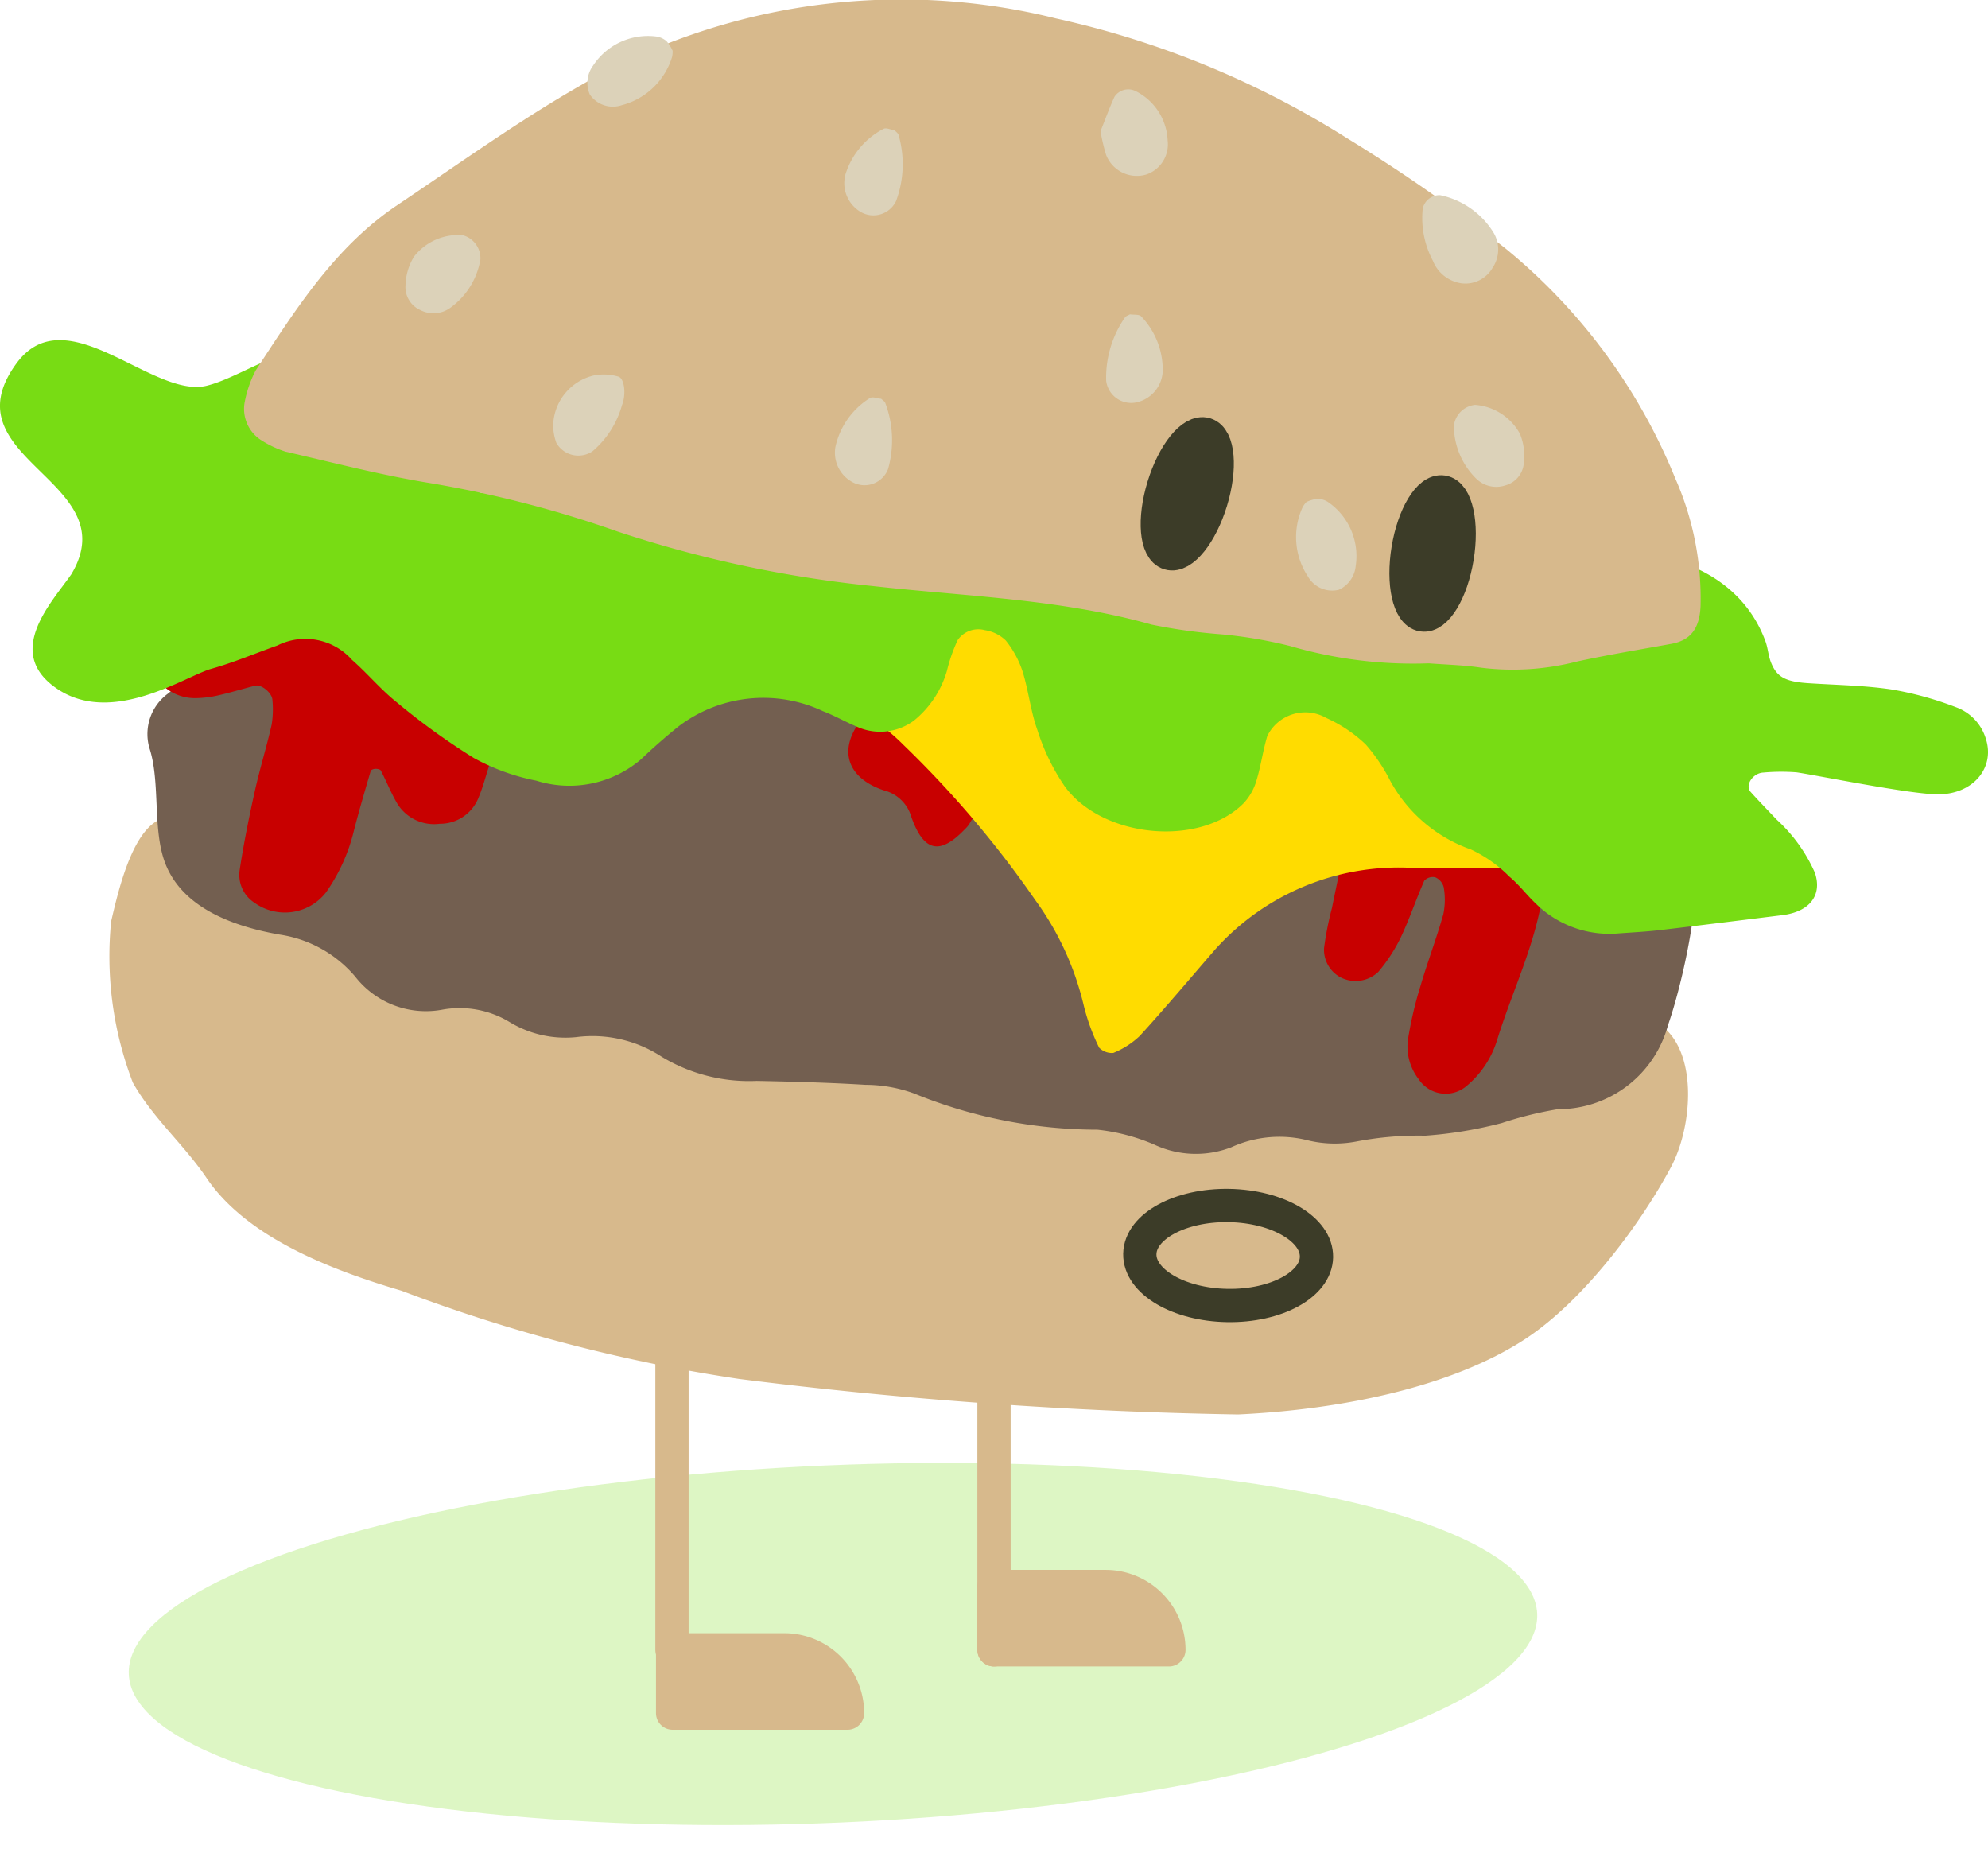
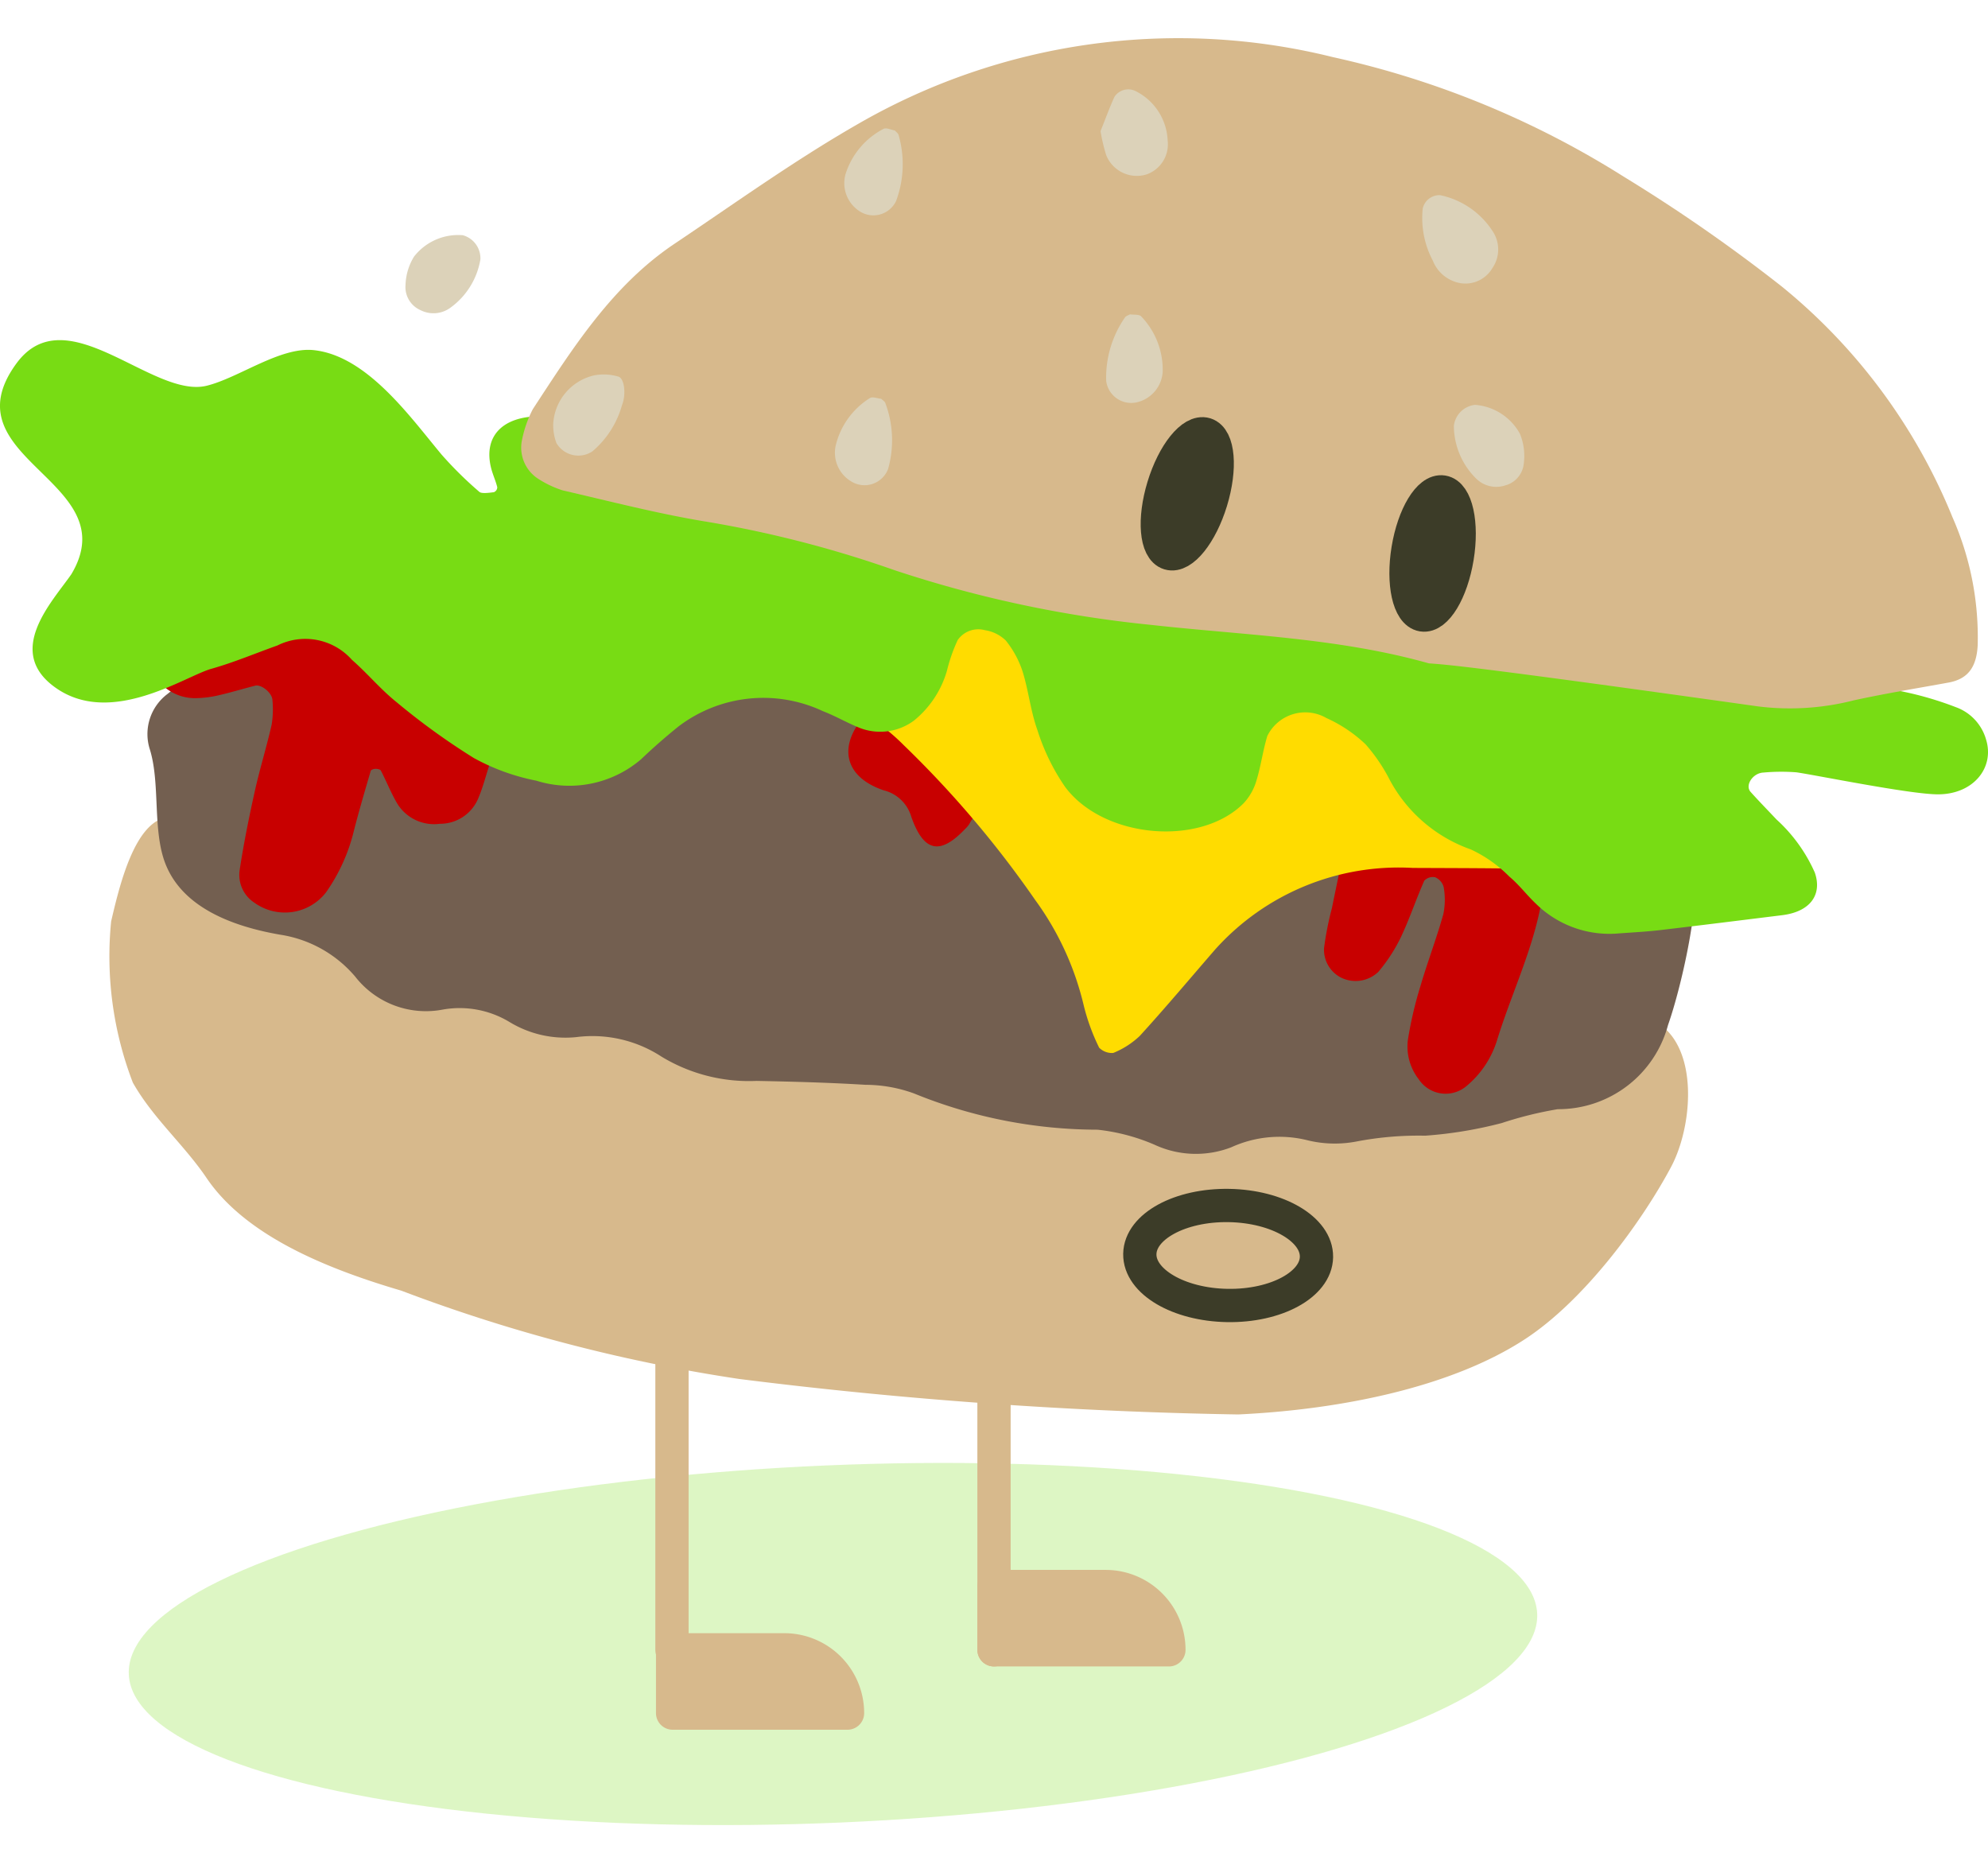
<svg xmlns="http://www.w3.org/2000/svg" width="89.644" height="83.543" viewBox="0 0 89.644 83.543">
  <defs>
    <style>
      .cls-1, .cls-9 {
        fill: #d7b98c;
      }

      .cls-2 {
        fill: #735f50;
      }

      .cls-3 {
        fill: #c80000;
      }

      .cls-4 {
        fill: #ffdc00;
      }

      .cls-5, .cls-7 {
        fill: #78dc14;
      }

      .cls-6 {
        fill: #dcd2b9;
      }

      .cls-7 {
        opacity: 0.25;
      }

      .cls-11, .cls-8 {
        fill: none;
      }

      .cls-8, .cls-9 {
        stroke: #d7b98c;
      }

      .cls-10, .cls-8, .cls-9 {
        stroke-linecap: round;
        stroke-linejoin: round;
      }

      .cls-10, .cls-11, .cls-8, .cls-9 {
        stroke-width: 1.5px;
      }

      .cls-10 {
        fill: #3c3c28;
      }

      .cls-10, .cls-11 {
        stroke: #3c3c28;
      }

      .cls-11 {
        stroke-miterlimit: 10;
      }
    </style>
  </defs>
  <g id="charakter03_burger" transform="translate(0)">
    <path id="Pfad_2015" data-name="Pfad 2015" class="cls-1" d="M666.249,1661.063a73.585,73.585,0,0,1-15.242-3.982c-3.223-.949-6.981-2.418-8.78-5.076-1.03-1.522-2.422-2.7-3.329-4.308a15.87,15.87,0,0,1-.977-7.271c.352-1.493,1.041-4.523,2.568-4.694.652-.073,3.992.7,4.646.746,3.416.232,6.464,3.463,9.841,4.158,4.767.979,9.617,1.6,14.456,2.177,6.414.76,12.766,1.894,19.145,2.867,2.862.436,5.76.648,8.645.922,2.1.2,5.689-1.981,7.791-1.834,4.6-1.117,4.562,4.271,3.248,6.736-1.29,2.421-3.866,5.991-6.6,7.772-3.26,2.125-8.176,3.162-12.92,3.386A207.558,207.558,0,0,1,666.249,1661.063Z" transform="translate(-632.909 -1598.887)" />
    <path id="Pfad_2016" data-name="Pfad 2016" class="cls-2" d="M693.61,1629.8a26.834,26.834,0,0,0-7.866-.667,10.8,10.8,0,0,1-3.131-.265,27.639,27.639,0,0,0-8.949-.31,42.217,42.217,0,0,1-15.14-1.463q-1.312-.327-2.608-.7a6.665,6.665,0,0,0-4.79.145,8.1,8.1,0,0,1-3.912.519,8.792,8.792,0,0,0-6.513,1.977,2.259,2.259,0,0,0-.805,2.51c.476,1.538.111,3.641.7,5.15.727,1.86,2.78,2.786,5.168,3.2a5.532,5.532,0,0,1,3.393,1.894,4.041,4.041,0,0,0,3.952,1.483,4.344,4.344,0,0,1,3.012.566,4.851,4.851,0,0,0,3,.677,5.7,5.7,0,0,1,3.853.884,7.613,7.613,0,0,0,4.283,1.09c1.635.032,3.273.076,4.908.176a6.437,6.437,0,0,1,2.185.388,21.971,21.971,0,0,0,8.279,1.636,8.853,8.853,0,0,1,2.567.676,4.425,4.425,0,0,0,3.467.115,5.219,5.219,0,0,1,3.463-.307,5.181,5.181,0,0,0,2.2.044,14.879,14.879,0,0,1,3.078-.258,18.938,18.938,0,0,0,3.455-.571,16.987,16.987,0,0,1,2.522-.624,5.121,5.121,0,0,0,4.972-3.792c.628-1.778,1.657-6.229,1.117-8.061a5.025,5.025,0,0,0-2-2.644c-1.664-1.185-4.5.188-6.2-.962C698.916,1630.713,696.37,1629.576,693.61,1629.8Z" transform="translate(-633.138 -1597.754)" />
    <path id="Pfad_2017" data-name="Pfad 2017" class="cls-3" d="M692.559,1628.78c.518.04,1.042.041,1.553.126a46.63,46.63,0,0,0,7.769.371c1.971,0,3.944.11,5.913.221a9.909,9.909,0,0,1,3.859,1.152,2.176,2.176,0,0,1,1.137,2.359,1.974,1.974,0,0,1-1.561,1.74c-.893.26-1.826.382-2.722.633a1.9,1.9,0,0,0-1.521,1.778c-.081,2.779-1.377,5.2-2.166,7.771a4.354,4.354,0,0,1-1.363,2.045,1.455,1.455,0,0,1-2.167-.3,2.4,2.4,0,0,1-.489-1.757,17.29,17.29,0,0,1,.561-2.417c.321-1.1.731-2.166,1.039-3.264a3.208,3.208,0,0,0,.015-1.228.67.67,0,0,0-.381-.438.531.531,0,0,0-.493.154c-.376.849-.668,1.736-1.067,2.573a7.436,7.436,0,0,1-1.007,1.54,1.482,1.482,0,0,1-1.727.231,1.412,1.412,0,0,1-.719-1.3,14.24,14.24,0,0,1,.358-1.817c.2-1.014.44-2.022.578-3.045a1.222,1.222,0,0,0-1.093-1.289c-.619-.068-1.242-.094-1.864-.133a1.512,1.512,0,0,0-1.52.866,6.607,6.607,0,0,1-.795,1.332,4.378,4.378,0,0,1-1.248.879,1.235,1.235,0,0,1-1.541-.7,2.952,2.952,0,0,1-.159-.6c-.064-.611.1-1.367-.2-1.806-.5-.729-1.49-.589-2.3-.669s-1.67-.032-2.487-.163a3.21,3.21,0,0,0-3.726,1.548,1.26,1.26,0,0,1-.2.234c-1.115,1.167-1.85,1.033-2.412-.554a1.722,1.722,0,0,0-1.24-1.2c-1.735-.582-2.077-1.918-.941-3.279a4.328,4.328,0,0,1,2.695-1.43,26.447,26.447,0,0,1,5.867-.662c1.038.049,2.076.1,3.112.173,1.553.109,3.1.237,4.656.357Z" transform="translate(-637.318 -1598.017)" />
    <path id="Pfad_2018" data-name="Pfad 2018" class="cls-3" d="M648.883,1624.506c3.327.5,6.656.988,9.978,1.517a17.418,17.418,0,0,1,2.44.633,3.09,3.09,0,0,1,.956.556,1.5,1.5,0,0,1,.168,2.228,3.779,3.779,0,0,1-2.726,1.254c-.933.036-1.869-.009-2.8.014a1.507,1.507,0,0,0-1.65,1.193c-.181.53-.312,1.079-.528,1.594a1.862,1.862,0,0,1-1.75,1.187,1.949,1.949,0,0,1-1.92-.913c-.28-.476-.485-1-.739-1.487-.028-.055-.159-.08-.242-.078s-.2.043-.214.094c-.261.892-.525,1.785-.756,2.686a8.161,8.161,0,0,1-1.261,2.792,2.35,2.35,0,0,1-3.24.456,1.493,1.493,0,0,1-.653-1.466c.183-1.2.424-2.389.687-3.572.223-1,.531-1.986.757-2.988a4.344,4.344,0,0,0,.034-1.1c-.011-.325-.5-.722-.777-.651-.541.136-1.073.3-1.616.425a4.848,4.848,0,0,1-1.107.138,2.137,2.137,0,0,1-1.852-1.083,1.966,1.966,0,0,1,.077-2.122,2.572,2.572,0,0,1,1.5-1.2,7.633,7.633,0,0,1,3.037-.392c1.4.127,2.794.242,4.192.362Z" transform="translate(-633.139 -1597.539)" />
    <path id="Pfad_2019" data-name="Pfad 2019" class="cls-4" d="M662.963,1620.745c-.714-.108-.974-.152-1.235-.186q-3.716-.486-7.433-.97a2.648,2.648,0,0,0-2.41.715.8.8,0,0,0,.2,1.175c1.713.643,3.392,1.4,5.153,1.889,4.954,1.379,9.635,3.4,14.488,5.014a9.051,9.051,0,0,1,3.553,2.208,46.475,46.475,0,0,1,5.93,6.982,13.206,13.206,0,0,1,2.187,4.74,9.325,9.325,0,0,0,.7,1.924.81.81,0,0,0,.637.236,3.8,3.8,0,0,0,1.195-.768c1.16-1.272,2.261-2.584,3.385-3.881a11.117,11.117,0,0,1,8.924-3.693c1.958.01,3.915.006,5.875.056a13.055,13.055,0,0,1,6.421,1.532c1.1.637.537-2.208-.429-2.595-2.426-.971-3.359-2.947-5.75-3.988-3.615-1.574-7.717-5.1-11.661-5.716-2.861-.45-6.438-.844-9.291-1.355-4.813-.863-9.934,1.229-14.242-1.1-.566-.307-1.217-.491-1.789-.791A13.936,13.936,0,0,0,662.963,1620.745Z" transform="translate(-634.532 -1596.997)" />
    <path id="Pfad_2020" data-name="Pfad 2020" class="cls-5" d="M719.648,1631.858c1.6,0,2.565-1.209,2.165-2.48a2.186,2.186,0,0,0-1.354-1.448,15.1,15.1,0,0,0-2.9-.8c-1.251-.187-2.524-.2-3.788-.285-1.044-.073-1.422-.292-1.681-1.007-.1-.291-.118-.6-.225-.885-1.3-3.537-5.428-4.476-8.436-3.777a21.15,21.15,0,0,0-3.933,1.465,15,15,0,0,1-5.221,1.28,3.493,3.493,0,0,1-3.636-1.806,19.7,19.7,0,0,0-1.651-2.432,3.09,3.09,0,0,0-3.051-.9,15.177,15.177,0,0,0-2.586,1,6.526,6.526,0,0,0-1.01.8c-1.774,1.289-2.934,1.2-4.628-.545a10.181,10.181,0,0,0-4.727-2.66,4.573,4.573,0,0,0-3.879.414c-.551.364-1.093.738-1.652,1.094a3.418,3.418,0,0,1-4.055-.271c-.559-.438-1.005-.963-1.553-1.411-.638-.523-1.309-1.025-2.007-1.5a5.792,5.792,0,0,0-2.856-.875c-1.925-.146-2.959.777-2.582,2.308.072.292.208.58.28.873a.24.24,0,0,1-.153.225c-.215.028-.555.074-.653-.014a17.011,17.011,0,0,1-1.705-1.682c-1.421-1.7-3.361-4.454-5.763-4.709-1.518-.161-3.379,1.251-4.833,1.606-2.44.593-6.331-4.063-8.573-1.009-3.174,4.326,5,5.281,2.474,9.507-.855,1.239-3.08,3.523-.638,5.167,2.494,1.679,5.769-.566,6.94-.9,1.031-.29,1.991-.7,2.989-1.054a2.813,2.813,0,0,1,3.364.649c.706.616,1.283,1.325,2.02,1.914a30.786,30.786,0,0,0,3.482,2.515,9.735,9.735,0,0,0,2.813,1.018,4.969,4.969,0,0,0,4.724-.969c.533-.51,1.094-1,1.682-1.475a6.319,6.319,0,0,1,6.516-.69c.584.224,1.118.544,1.7.77a2.555,2.555,0,0,0,2.4-.343,4.5,4.5,0,0,0,1.491-2.249,7.437,7.437,0,0,1,.485-1.385,1.131,1.131,0,0,1,1.224-.446,1.723,1.723,0,0,1,.946.468,4.442,4.442,0,0,1,.755,1.391c.274.881.36,1.785.673,2.657a9.611,9.611,0,0,0,1.244,2.549c1.734,2.333,6.1,2.71,8.055.735a2.532,2.532,0,0,0,.578-1.031c.2-.655.287-1.341.487-2a1.907,1.907,0,0,1,2.664-.807,6.327,6.327,0,0,1,1.768,1.186,7.811,7.811,0,0,1,1.1,1.626,6.66,6.66,0,0,0,3.648,3.114,6.04,6.04,0,0,1,1.736,1.226c.449.376.783.833,1.206,1.23a4.726,4.726,0,0,0,3.736,1.328c.621-.045,1.246-.078,1.859-.149,1.837-.216,3.67-.446,5.5-.672,1.265-.156,1.812-.924,1.472-1.917a7.129,7.129,0,0,0-1.731-2.4c-.389-.414-.79-.822-1.167-1.243-.267-.3.108-.855.582-.871a8.924,8.924,0,0,1,1.489-.01C714.154,1630.993,718.411,1631.861,719.648,1631.858Z" transform="translate(-632.259 -1596.043)" />
    <g id="Gruppe_433" data-name="Gruppe 433" transform="translate(10.992 0)">
-       <path id="Pfad_2021" data-name="Pfad 2021" class="cls-1" d="M698.143,1623.923a19.775,19.775,0,0,1-6.253-.78,20.331,20.331,0,0,0-3.114-.529,24.733,24.733,0,0,1-3.13-.437c-4.1-1.155-8.329-1.267-12.515-1.733a53.681,53.681,0,0,1-11.574-2.466,50.669,50.669,0,0,0-8.407-2.175c-2.206-.356-4.381-.922-6.562-1.425a4.6,4.6,0,0,1-1.069-.5,1.672,1.672,0,0,1-.782-1.677,5.166,5.166,0,0,1,.506-1.486c1.806-2.758,3.573-5.567,6.387-7.455,2.736-1.834,5.42-3.766,8.272-5.4a28.9,28.9,0,0,1,21.424-3.015,41.106,41.106,0,0,1,13.112,5.391,73.691,73.691,0,0,1,7.138,4.962,26.024,26.024,0,0,1,7.683,10.393,13.4,13.4,0,0,1,1.136,5.773c-.052.992-.447,1.52-1.311,1.679-1.423.26-2.853.492-4.267.8a11.627,11.627,0,0,1-4.312.277C699.727,1624,698.932,1623.985,698.143,1623.923Z" transform="translate(-644.705 -1594.014)" />
+       <path id="Pfad_2021" data-name="Pfad 2021" class="cls-1" d="M698.143,1623.923c-4.1-1.155-8.329-1.267-12.515-1.733a53.681,53.681,0,0,1-11.574-2.466,50.669,50.669,0,0,0-8.407-2.175c-2.206-.356-4.381-.922-6.562-1.425a4.6,4.6,0,0,1-1.069-.5,1.672,1.672,0,0,1-.782-1.677,5.166,5.166,0,0,1,.506-1.486c1.806-2.758,3.573-5.567,6.387-7.455,2.736-1.834,5.42-3.766,8.272-5.4a28.9,28.9,0,0,1,21.424-3.015,41.106,41.106,0,0,1,13.112,5.391,73.691,73.691,0,0,1,7.138,4.962,26.024,26.024,0,0,1,7.683,10.393,13.4,13.4,0,0,1,1.136,5.773c-.052.992-.447,1.52-1.311,1.679-1.423.26-2.853.492-4.267.8a11.627,11.627,0,0,1-4.312.277C699.727,1624,698.932,1623.985,698.143,1623.923Z" transform="translate(-644.705 -1594.014)" />
      <path id="Pfad_2022" data-name="Pfad 2022" class="cls-6" d="M705.353,1606.932a4.109,4.109,0,0,1-.456-2.355.773.773,0,0,1,.784-.6,3.717,3.717,0,0,1,2.412,1.695,1.475,1.475,0,0,1-.051,1.585,1.411,1.411,0,0,1-1.409.693A1.639,1.639,0,0,1,705.353,1606.932Z" transform="translate(-651.734 -1595.177)" />
      <path id="Pfad_2023" data-name="Pfad 2023" class="cls-6" d="M676.974,1614.365c.064.063.155.112.183.186a4.762,4.762,0,0,1,.127,2.979,1.136,1.136,0,0,1-1.592.6,1.507,1.507,0,0,1-.779-1.616,3.474,3.474,0,0,1,1.55-2.181C676.583,1614.257,676.8,1614.349,676.974,1614.365Z" transform="translate(-648.23 -1596.384)" />
      <path id="Pfad_2024" data-name="Pfad 2024" class="cls-6" d="M677.645,1600.664c.058.068.146.125.167.2a4.759,4.759,0,0,1-.112,2.98,1.136,1.136,0,0,1-1.635.468,1.508,1.508,0,0,1-.647-1.674,3.473,3.473,0,0,1,1.72-2.05C677.263,1600.526,677.475,1600.635,677.645,1600.664Z" transform="translate(-648.285 -1594.78)" />
      <path id="Pfad_2025" data-name="Pfad 2025" class="cls-6" d="M689.81,1610.061c-.077.045-.178.072-.223.136a4.762,4.762,0,0,0-.85,2.859,1.137,1.137,0,0,0,1.4.967,1.507,1.507,0,0,0,1.149-1.378,3.474,3.474,0,0,0-.971-2.493C690.216,1610.052,689.98,1610.088,689.81,1610.061Z" transform="translate(-649.849 -1595.888)" />
      <path id="Pfad_2026" data-name="Pfad 2026" class="cls-6" d="M656.34,1607.108a3.372,3.372,0,0,1-1.383,2.205,1.29,1.29,0,0,1-1.32.087,1.134,1.134,0,0,1-.675-1.122,2.6,2.6,0,0,1,.383-1.289,2.524,2.524,0,0,1,2.2-.967A1.081,1.081,0,0,1,656.34,1607.108Z" transform="translate(-645.669 -1595.417)" />
      <path id="Pfad_2027" data-name="Pfad 2027" class="cls-6" d="M706.489,1615.631a3.367,3.367,0,0,0,1.024,2.393,1.288,1.288,0,0,0,1.29.291,1.135,1.135,0,0,0,.841-1,2.612,2.612,0,0,0-.178-1.333,2.525,2.525,0,0,0-2.022-1.3A1.08,1.08,0,0,0,706.489,1615.631Z" transform="translate(-651.923 -1596.428)" />
      <path id="Pfad_2028" data-name="Pfad 2028" class="cls-6" d="M688.449,1600.46c.215-.533.4-1.051.63-1.55a.743.743,0,0,1,.957-.253,2.614,2.614,0,0,1,1.44,2.229,1.438,1.438,0,0,1-.951,1.525,1.487,1.487,0,0,1-1.821-.87A7.97,7.97,0,0,1,688.449,1600.46Z" transform="translate(-649.815 -1594.547)" />
-       <path id="Pfad_2029" data-name="Pfad 2029" class="cls-6" d="M666.094,1596.52a1.228,1.228,0,0,1-.025.278,3.224,3.224,0,0,1-2.27,2.174,1.259,1.259,0,0,1-1.439-.48,1.311,1.311,0,0,1,.144-1.3,2.962,2.962,0,0,1,2.831-1.32.914.914,0,0,1,.487.216A1.69,1.69,0,0,1,666.094,1596.52Z" transform="translate(-646.755 -1594.229)" />
-       <path id="Pfad_2030" data-name="Pfad 2030" class="cls-6" d="M698.9,1619.624a1.2,1.2,0,0,0-.168.224,3.225,3.225,0,0,0,.234,3.134,1.261,1.261,0,0,0,1.392.6,1.312,1.312,0,0,0,.762-1.065,2.958,2.958,0,0,0-1.222-2.874.9.9,0,0,0-.507-.164A1.671,1.671,0,0,0,698.9,1619.624Z" transform="translate(-650.981 -1596.99)" />
      <path id="Pfad_2031" data-name="Pfad 2031" class="cls-6" d="M660.647,1616.222a2.289,2.289,0,0,1-.144-.862,2.381,2.381,0,0,1,1.857-2.191,2.334,2.334,0,0,1,1.077.057c.282.074.361.816.167,1.289a4.206,4.206,0,0,1-1.334,2.083A1.146,1.146,0,0,1,660.647,1616.222Z" transform="translate(-646.549 -1596.247)" />
    </g>
    <ellipse id="Ellipse_53" data-name="Ellipse 53" class="cls-7" cx="31.786" cy="8.057" rx="31.786" ry="8.057" transform="matrix(0.999, -0.043, 0.043, 0.999, 5.461, 67.443)" />
    <line id="Linie_6" data-name="Linie 6" class="cls-8" y2="20.472" transform="translate(30.301 53.915)" />
    <path id="Rechteck_101" data-name="Rechteck 101" class="cls-9" d="M0,0H7.887a0,0,0,0,1,0,0V2.853a0,0,0,0,1,0,0H2.853A2.853,2.853,0,0,1,0,0V0A0,0,0,0,1,0,0Z" transform="translate(38.217 77.24) rotate(180)" />
    <line id="Linie_7" data-name="Linie 7" class="cls-8" y2="20.472" transform="translate(44.822 53.915)" />
    <path id="Rechteck_102" data-name="Rechteck 102" class="cls-9" d="M0,0H7.887a0,0,0,0,1,0,0V2.853a0,0,0,0,1,0,0H2.853A2.853,2.853,0,0,1,0,0V0A0,0,0,0,1,0,0Z" transform="translate(52.709 74.387) rotate(180)" />
    <ellipse id="Ellipse_54" data-name="Ellipse 54" class="cls-10" cx="2.809" cy="1.123" rx="2.809" ry="1.123" transform="matrix(0.162, -0.987, 0.987, 0.162, 63.036, 27.545)" />
    <ellipse id="Ellipse_55" data-name="Ellipse 55" class="cls-10" cx="2.809" cy="1.123" rx="2.809" ry="1.123" transform="translate(51.643 24.624) rotate(-73.039)" />
    <ellipse id="Ellipse_56" data-name="Ellipse 56" class="cls-11" cx="2.254" cy="3.983" rx="2.254" ry="3.983" transform="matrix(0.017, -1, 1, 0.017, 51.359, 58.794)" />
  </g>
</svg>